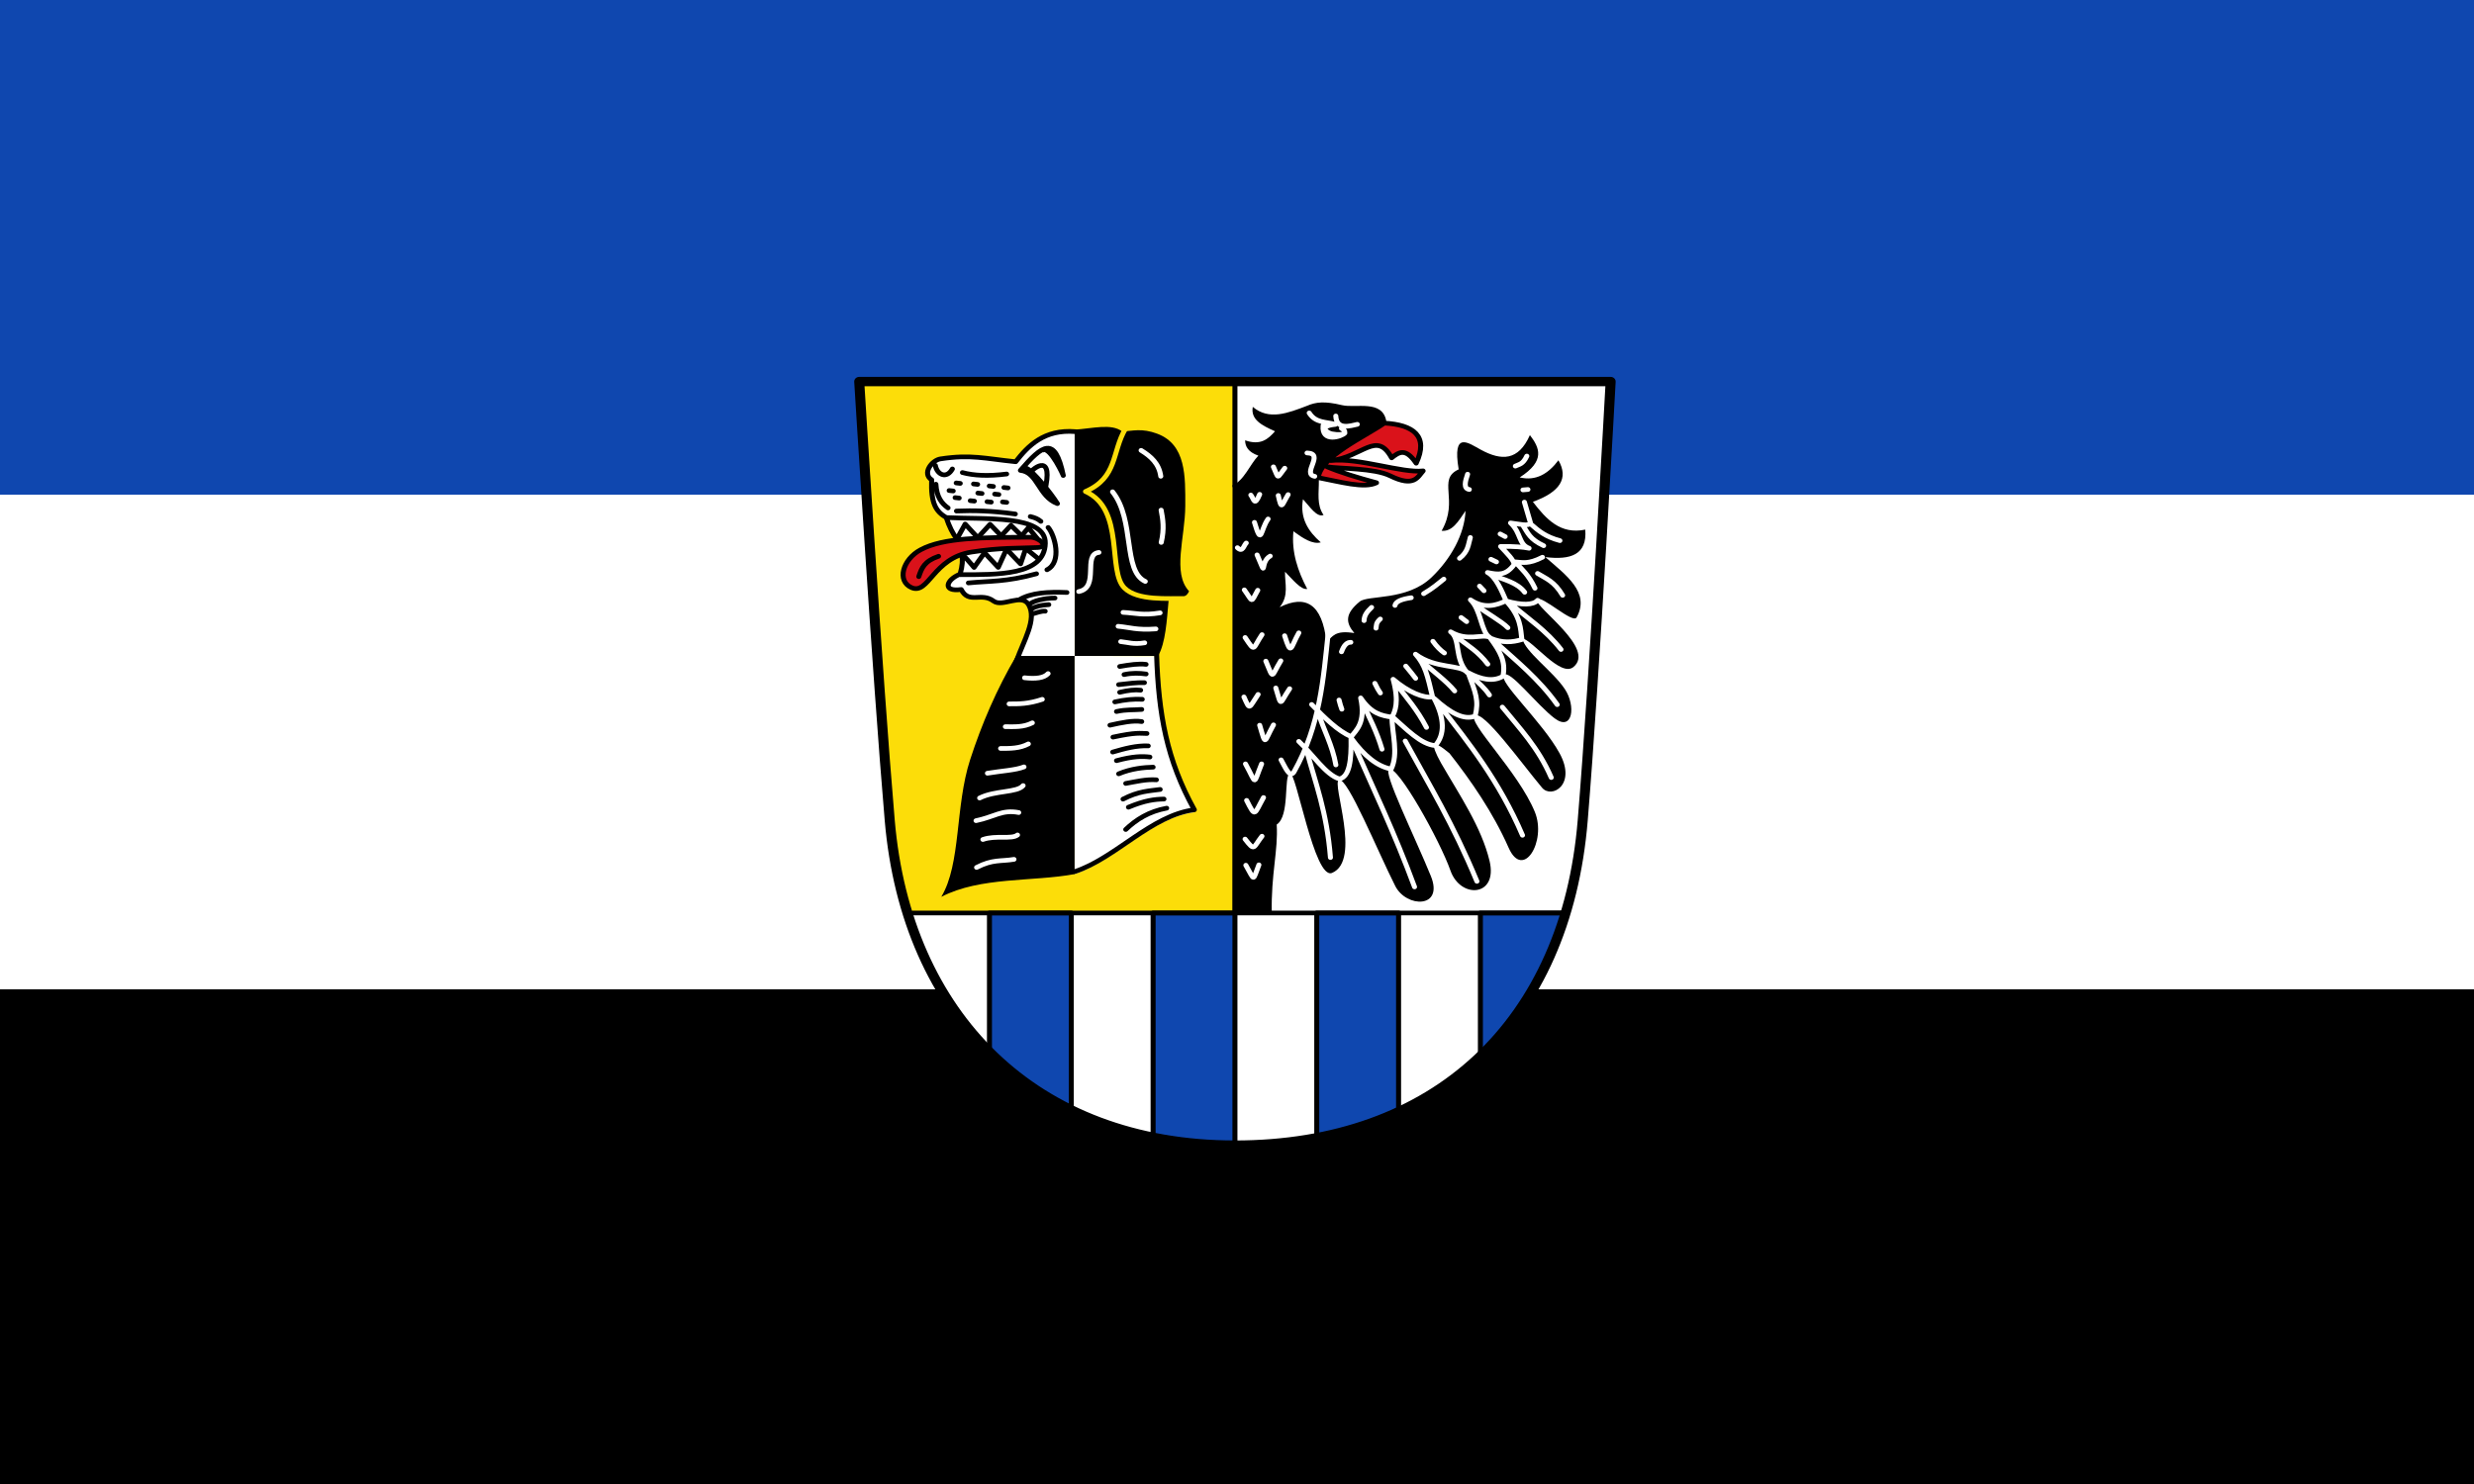
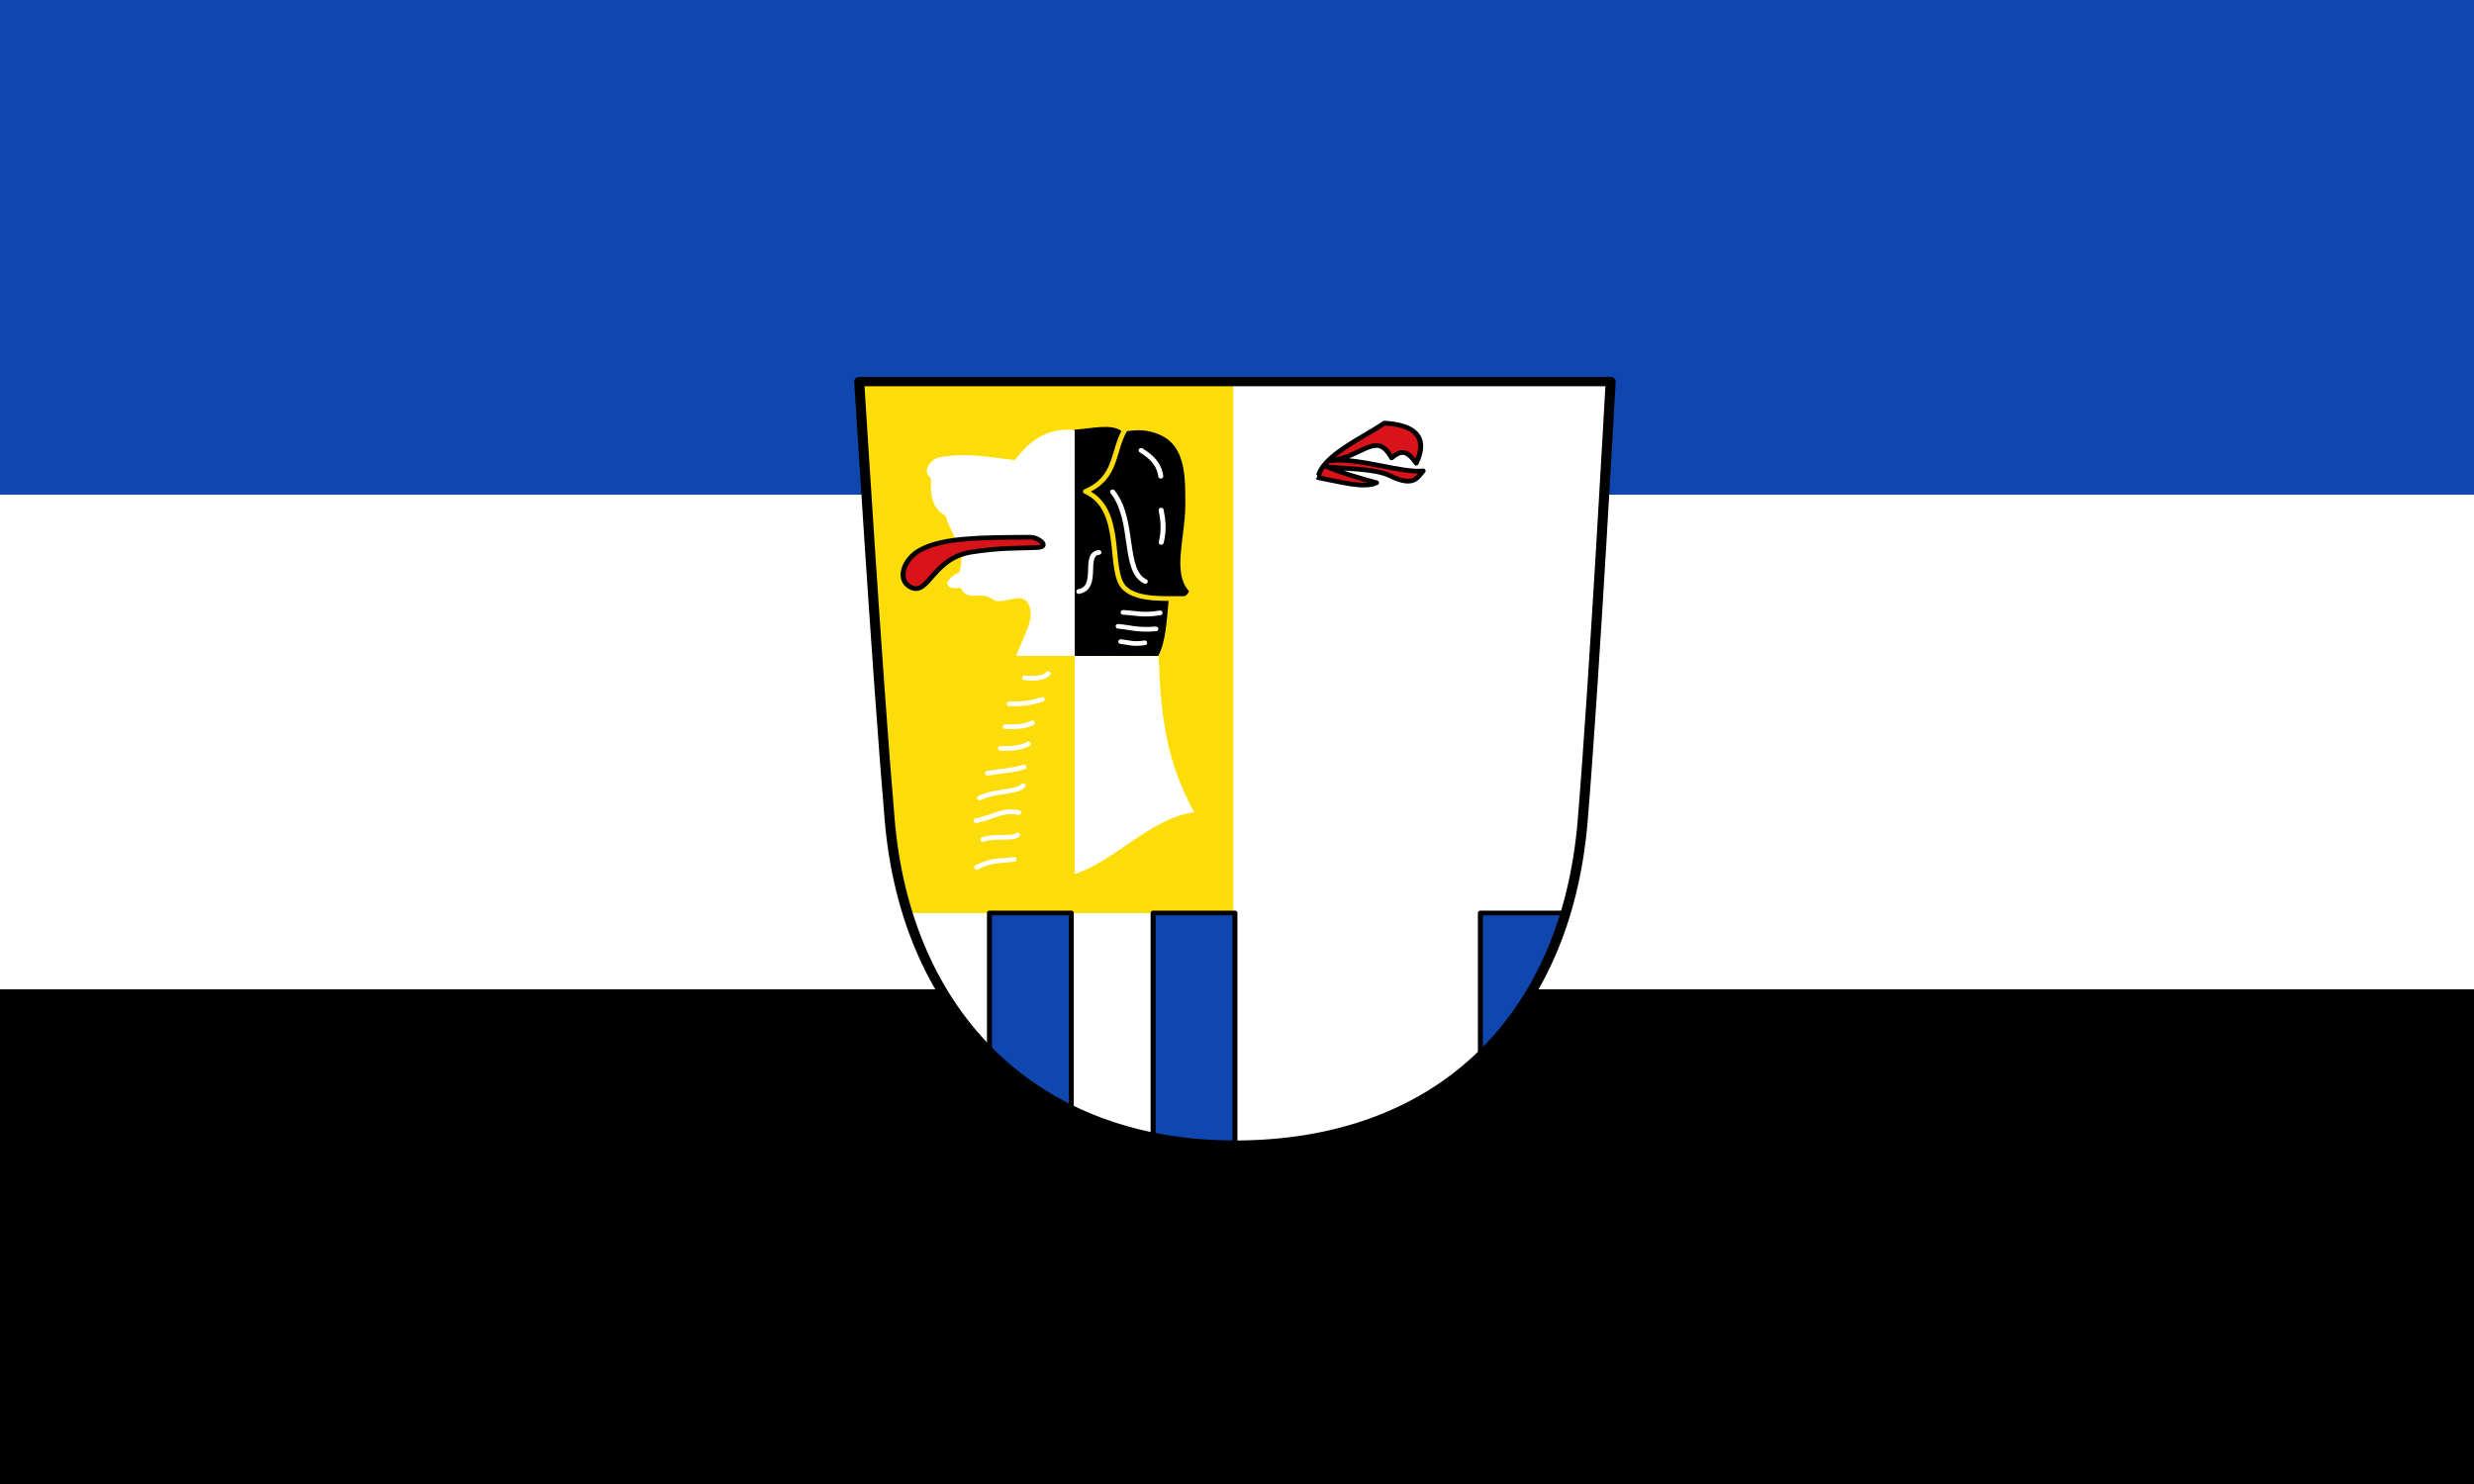
<svg xmlns="http://www.w3.org/2000/svg" version="1.1" id="svg2" width="2000" height="1200" viewBox="0 0 2000 1200">
  <rect x="0" y="0" width="2000" height="1200" fill="#333333" stroke="none" />
  <defs id="defs6">
    <style id="style6" type="text/css">
   
    .str0 {stroke:#1F1A17;stroke-width:0.076;stroke-linecap:round;stroke-linejoin:round}
    .str7 {stroke:#0A0B0C;stroke-linecap:round;stroke-linejoin:round}
    .str6 {stroke:#1F1A17;stroke-linecap:round}
    .str5 {stroke:#1F1A17;stroke-linecap:round;stroke-linejoin:round}
    .str4 {stroke:#1F1A17;stroke-linecap:round;stroke-linejoin:round}
    .str2 {stroke:#1F1A17;stroke-width:2;stroke-linejoin:round}
    .str1 {stroke:#0A0B0C;stroke-width:2.5;stroke-linecap:round;stroke-linejoin:round}
    .str3 {stroke:#1F1A17;stroke-width:2.5}
    .fil3 {fill:none}
    .fil1 {fill:#00923F}
    .fil5 {fill:#1F1A17}
    .fil2 {fill:white}
    .fil4 {fill:blue}
    .fil0 {fill:#FFCC00}
   
  </style>
    <style id="style15" type="text/css">
  .Rand2 { stroke: #202020; stroke-width:30; }
  .Rand4 { stroke: #202020; stroke-width:60; }
  .Rand6 { stroke: #202020; stroke-width:90; }
  .Gold4 { stroke: #ffef00; stroke-width:60; }
  .Schwarz { fill: #000000; }
  .Blau { fill: #0000ff; }
  .Gold { fill: #ffef00; }
  .Silber { fill: #ffffff; }
  </style>
    <style id="style3521" type="text/css">
  .Rand2 { stroke: #202020; stroke-width:30; }
  .Rand4 { stroke: #202020; stroke-width:60; }
  .Rand6 { stroke: #202020; stroke-width:90; }
  .Gold4 { stroke: #ffef00; stroke-width:60; }
  .Schwarz { fill: #000000; }
  .Blau { fill: #0000ff; }
  .Gold { fill: #ffef00; }
  .Silber { fill: #ffffff; }
  </style>
    <style type="text/css" id="style6-2">
   
    .str0 {stroke:#1F1A17;stroke-width:0.076;stroke-linecap:round;stroke-linejoin:round}
    .str7 {stroke:#0A0B0C;stroke-linecap:round;stroke-linejoin:round}
    .str6 {stroke:#1F1A17;stroke-linecap:round}
    .str5 {stroke:#1F1A17;stroke-linecap:round;stroke-linejoin:round}
    .str4 {stroke:#1F1A17;stroke-linecap:round;stroke-linejoin:round}
    .str2 {stroke:#1F1A17;stroke-width:2;stroke-linejoin:round}
    .str1 {stroke:#0A0B0C;stroke-width:2.5;stroke-linecap:round;stroke-linejoin:round}
    .str3 {stroke:#1F1A17;stroke-width:2.5}
    .fil3 {fill:none}
    .fil1 {fill:#00923F}
    .fil5 {fill:#1F1A17}
    .fil2 {fill:white}
    .fil4 {fill:blue}
    .fil0 {fill:#FFCC00}
   
  </style>
    <style type="text/css" id="style15-1">
  .Rand2 { stroke: #202020; stroke-width:30; }
  .Rand4 { stroke: #202020; stroke-width:60; }
  .Rand6 { stroke: #202020; stroke-width:90; }
  .Gold4 { stroke: #ffef00; stroke-width:60; }
  .Schwarz { fill: #000000; }
  .Blau { fill: #0000ff; }
  .Gold { fill: #ffef00; }
  .Silber { fill: #ffffff; }
  </style>
    <style type="text/css" id="style3521-1">
  .Rand2 { stroke: #202020; stroke-width:30; }
  .Rand4 { stroke: #202020; stroke-width:60; }
  .Rand6 { stroke: #202020; stroke-width:90; }
  .Gold4 { stroke: #ffef00; stroke-width:60; }
  .Schwarz { fill: #000000; }
  .Blau { fill: #0000ff; }
  .Gold { fill: #ffef00; }
  .Silber { fill: #ffffff; }
  </style>
    <style type="text/css" id="style6-4">
   
    .str0 {stroke:#1F1A17;stroke-width:0.076;stroke-linecap:round;stroke-linejoin:round}
    .str7 {stroke:#0A0B0C;stroke-linecap:round;stroke-linejoin:round}
    .str6 {stroke:#1F1A17;stroke-linecap:round}
    .str5 {stroke:#1F1A17;stroke-linecap:round;stroke-linejoin:round}
    .str4 {stroke:#1F1A17;stroke-linecap:round;stroke-linejoin:round}
    .str2 {stroke:#1F1A17;stroke-width:2;stroke-linejoin:round}
    .str1 {stroke:#0A0B0C;stroke-width:2.5;stroke-linecap:round;stroke-linejoin:round}
    .str3 {stroke:#1F1A17;stroke-width:2.5}
    .fil3 {fill:none}
    .fil1 {fill:#00923F}
    .fil5 {fill:#1F1A17}
    .fil2 {fill:white}
    .fil4 {fill:blue}
    .fil0 {fill:#FFCC00}
   
  </style>
    <style type="text/css" id="style15-6">
  .Rand2 { stroke: #202020; stroke-width:30; }
  .Rand4 { stroke: #202020; stroke-width:60; }
  .Rand6 { stroke: #202020; stroke-width:90; }
  .Gold4 { stroke: #ffef00; stroke-width:60; }
  .Schwarz { fill: #000000; }
  .Blau { fill: #0000ff; }
  .Gold { fill: #ffef00; }
  .Silber { fill: #ffffff; }
  </style>
    <style type="text/css" id="style3521-10">
  .Rand2 { stroke: #202020; stroke-width:30; }
  .Rand4 { stroke: #202020; stroke-width:60; }
  .Rand6 { stroke: #202020; stroke-width:90; }
  .Gold4 { stroke: #ffef00; stroke-width:60; }
  .Schwarz { fill: #000000; }
  .Blau { fill: #0000ff; }
  .Gold { fill: #ffef00; }
  .Silber { fill: #ffffff; }
  </style>
    <style type="text/css" id="style6-20">
   
    .str0 {stroke:#1F1A17;stroke-width:0.076;stroke-linecap:round;stroke-linejoin:round}
    .str7 {stroke:#0A0B0C;stroke-linecap:round;stroke-linejoin:round}
    .str6 {stroke:#1F1A17;stroke-linecap:round}
    .str5 {stroke:#1F1A17;stroke-linecap:round;stroke-linejoin:round}
    .str4 {stroke:#1F1A17;stroke-linecap:round;stroke-linejoin:round}
    .str2 {stroke:#1F1A17;stroke-width:2;stroke-linejoin:round}
    .str1 {stroke:#0A0B0C;stroke-width:2.5;stroke-linecap:round;stroke-linejoin:round}
    .str3 {stroke:#1F1A17;stroke-width:2.5}
    .fil3 {fill:none}
    .fil1 {fill:#00923F}
    .fil5 {fill:#1F1A17}
    .fil2 {fill:white}
    .fil4 {fill:blue}
    .fil0 {fill:#FFCC00}
   
  </style>
    <style type="text/css" id="style15-62">
  .Rand2 { stroke: #202020; stroke-width:30; }
  .Rand4 { stroke: #202020; stroke-width:60; }
  .Rand6 { stroke: #202020; stroke-width:90; }
  .Gold4 { stroke: #ffef00; stroke-width:60; }
  .Schwarz { fill: #000000; }
  .Blau { fill: #0000ff; }
  .Gold { fill: #ffef00; }
  .Silber { fill: #ffffff; }
  </style>
    <style type="text/css" id="style3521-5">
  .Rand2 { stroke: #202020; stroke-width:30; }
  .Rand4 { stroke: #202020; stroke-width:60; }
  .Rand6 { stroke: #202020; stroke-width:90; }
  .Gold4 { stroke: #ffef00; stroke-width:60; }
  .Schwarz { fill: #000000; }
  .Blau { fill: #0000ff; }
  .Gold { fill: #ffef00; }
  .Silber { fill: #ffffff; }
  </style>
    <style type="text/css" id="style6-3">
   
    .str0 {stroke:#1F1A17;stroke-width:0.076;stroke-linecap:round;stroke-linejoin:round}
    .str7 {stroke:#0A0B0C;stroke-linecap:round;stroke-linejoin:round}
    .str6 {stroke:#1F1A17;stroke-linecap:round}
    .str5 {stroke:#1F1A17;stroke-linecap:round;stroke-linejoin:round}
    .str4 {stroke:#1F1A17;stroke-linecap:round;stroke-linejoin:round}
    .str2 {stroke:#1F1A17;stroke-width:2;stroke-linejoin:round}
    .str1 {stroke:#0A0B0C;stroke-width:2.5;stroke-linecap:round;stroke-linejoin:round}
    .str3 {stroke:#1F1A17;stroke-width:2.5}
    .fil3 {fill:none}
    .fil1 {fill:#00923F}
    .fil5 {fill:#1F1A17}
    .fil2 {fill:white}
    .fil4 {fill:blue}
    .fil0 {fill:#FFCC00}
   
  </style>
    <style type="text/css" id="style15-7">
  .Rand2 { stroke: #202020; stroke-width:30; }
  .Rand4 { stroke: #202020; stroke-width:60; }
  .Rand6 { stroke: #202020; stroke-width:90; }
  .Gold4 { stroke: #ffef00; stroke-width:60; }
  .Schwarz { fill: #000000; }
  .Blau { fill: #0000ff; }
  .Gold { fill: #ffef00; }
  .Silber { fill: #ffffff; }
  </style>
    <style type="text/css" id="style3521-7">
  .Rand2 { stroke: #202020; stroke-width:30; }
  .Rand4 { stroke: #202020; stroke-width:60; }
  .Rand6 { stroke: #202020; stroke-width:90; }
  .Gold4 { stroke: #ffef00; stroke-width:60; }
  .Schwarz { fill: #000000; }
  .Blau { fill: #0000ff; }
  .Gold { fill: #ffef00; }
  .Silber { fill: #ffffff; }
  </style>
    <style id="style6-2-8" type="text/css">
   
    .str0 {stroke:#1F1A17;stroke-width:0.076;stroke-linecap:round;stroke-linejoin:round}
    .str7 {stroke:#0A0B0C;stroke-linecap:round;stroke-linejoin:round}
    .str6 {stroke:#1F1A17;stroke-linecap:round}
    .str5 {stroke:#1F1A17;stroke-linecap:round;stroke-linejoin:round}
    .str4 {stroke:#1F1A17;stroke-linecap:round;stroke-linejoin:round}
    .str2 {stroke:#1F1A17;stroke-width:2;stroke-linejoin:round}
    .str1 {stroke:#0A0B0C;stroke-width:2.5;stroke-linecap:round;stroke-linejoin:round}
    .str3 {stroke:#1F1A17;stroke-width:2.5}
    .fil3 {fill:none}
    .fil1 {fill:#00923F}
    .fil5 {fill:#1F1A17}
    .fil2 {fill:white}
    .fil4 {fill:blue}
    .fil0 {fill:#FFCC00}
   
  </style>
    <style id="style15-1-8" type="text/css">
  .Rand2 { stroke: #202020; stroke-width:30; }
  .Rand4 { stroke: #202020; stroke-width:60; }
  .Rand6 { stroke: #202020; stroke-width:90; }
  .Gold4 { stroke: #ffef00; stroke-width:60; }
  .Schwarz { fill: #000000; }
  .Blau { fill: #0000ff; }
  .Gold { fill: #ffef00; }
  .Silber { fill: #ffffff; }
  </style>
    <style id="style3521-1-4" type="text/css">
  .Rand2 { stroke: #202020; stroke-width:30; }
  .Rand4 { stroke: #202020; stroke-width:60; }
  .Rand6 { stroke: #202020; stroke-width:90; }
  .Gold4 { stroke: #ffef00; stroke-width:60; }
  .Schwarz { fill: #000000; }
  .Blau { fill: #0000ff; }
  .Gold { fill: #ffef00; }
  .Silber { fill: #ffffff; }
  </style>
    <style id="style6-4-2" type="text/css">
   
    .str0 {stroke:#1F1A17;stroke-width:0.076;stroke-linecap:round;stroke-linejoin:round}
    .str7 {stroke:#0A0B0C;stroke-linecap:round;stroke-linejoin:round}
    .str6 {stroke:#1F1A17;stroke-linecap:round}
    .str5 {stroke:#1F1A17;stroke-linecap:round;stroke-linejoin:round}
    .str4 {stroke:#1F1A17;stroke-linecap:round;stroke-linejoin:round}
    .str2 {stroke:#1F1A17;stroke-width:2;stroke-linejoin:round}
    .str1 {stroke:#0A0B0C;stroke-width:2.5;stroke-linecap:round;stroke-linejoin:round}
    .str3 {stroke:#1F1A17;stroke-width:2.5}
    .fil3 {fill:none}
    .fil1 {fill:#00923F}
    .fil5 {fill:#1F1A17}
    .fil2 {fill:white}
    .fil4 {fill:blue}
    .fil0 {fill:#FFCC00}
   
  </style>
    <style id="style15-6-5" type="text/css">
  .Rand2 { stroke: #202020; stroke-width:30; }
  .Rand4 { stroke: #202020; stroke-width:60; }
  .Rand6 { stroke: #202020; stroke-width:90; }
  .Gold4 { stroke: #ffef00; stroke-width:60; }
  .Schwarz { fill: #000000; }
  .Blau { fill: #0000ff; }
  .Gold { fill: #ffef00; }
  .Silber { fill: #ffffff; }
  </style>
    <style id="style3521-10-4" type="text/css">
  .Rand2 { stroke: #202020; stroke-width:30; }
  .Rand4 { stroke: #202020; stroke-width:60; }
  .Rand6 { stroke: #202020; stroke-width:90; }
  .Gold4 { stroke: #ffef00; stroke-width:60; }
  .Schwarz { fill: #000000; }
  .Blau { fill: #0000ff; }
  .Gold { fill: #ffef00; }
  .Silber { fill: #ffffff; }
  </style>
  </defs>
  <g id="g14089" transform="translate(-550.86,-24.281)">
    <path id="path14003" d="m 2550.86,424.281 v 400 H 550.86 v -400 z" style="fill:#ffffff;stroke-width:3.024" />
    <path id="path14005" d="M 2550.86,24.281 V 424.281 H 550.86 V 24.281 Z" style="fill:#0f47af;stroke-width:3.024" />
    <path id="path14007" d="M 2550.86,824.281 V 1224.281 H 550.86 V 824.281 Z" style="stroke-width:3.024" />
    <path id="path14009" d="m 1245.464,332.862 h 607.5 c 0,0 -12.843,236.727 -22.579,354.876 -13.5,163.833 -119.171,262.619 -281.168,262.619 -162,0 -265.582,-105.099 -279.082,-262.619 -10.128,-118.177 -24.668,-354.876 -24.668,-354.876 z" style="fill:#ffffff;stroke-width:2.964" />
    <path id="path14011" d="m 1247.483,333.492 300.375,-0.616 v 429.746 h -263.25 c -15.819,-48.219 -18.47,-132.584 -24.325,-209.231 -5.587,-73.152 -12.807,-219.885 -12.807,-219.885 z" style="fill:#fcdd09;stroke-width:2.964" />
-     <path id="path14013" d="m 1372.364,554.667 h 47.25 v 176.435 c -33.75,6.301 -76.266,2.016 -107.816,18.391 16.096,-26.757 11.042,-73.032 23.327,-110.919 9.336,-28.814 21.477,-57.064 37.239,-83.893 z" style="stroke-width:2.964" />
    <path id="path14015" d="m 1419.614,554.667 h 67.5 c 6.008,-10.655 7.002,-28.333 8.496,-45.306 6.968,-0.622 14.074,-1.086 16.491,-7.017 -13.755,-14.731 -3.133,-43.502 -3.056,-68.999 0.071,-23.67 0.755,-49.511 -22.542,-58.312 -12.675,-4.789 -20.011,-2.22 -28.47,-1.836 -8.76,-6.745 -23.367,-2.429 -39.107,-1.438 z" style="stroke-width:2.964" />
    <path id="path14017" d="m 1326.434,487.157 c -11.374,4.531 -14.678,14.59 0.877,12.442 6.222,12.11 16.194,1.885 26.122,9.326 7.299,5.471 22.849,-6.797 28.488,3.116 6.701,11.78 -3.584,25.835 -9.551,42.631 h 47.25 V 371.939 c -25.184,-2.105 -38.226,11.457 -48.272,24.349 -25.113,-2.572 -36.085,-6.069 -60.787,-2.317 -7.06,1.071 -15.105,11.915 -7.155,16.89 -0.641,19.207 3.369,25.549 11.816,30.578 6.928,21.02 16.755,26.136 11.211,45.719 z" style="fill:#ffffff;stroke-width:2.964" />
    <g id="g14023" style="stroke-width:1.32;stroke-linecap:round;stroke-linejoin:round" transform="matrix(3.068,0,0,2.864,1088.987,-298.925)">
      <path id="path14019" d="m 64.79,278.76 c 4.502,2.102 5.658,-8.357 15.785,-10.04 7.851,-1.304 11.999,-1.02 17.419,-1.282 3.289,-0.159 0.354,-2.913 -1.903,-2.904 -12.72,0.051 -22.897,0.073 -28.919,3.545 -4.732,2.728 -6.324,8.839 -2.381,10.68 z" style="fill:#da121a;stroke:#000000" />
      <path id="path14021" d="m 121.14,233.93 c -3.605,6.537 -1.991,13.722 -10.512,17.689 10.49,5.04 5.664,22.447 10.287,27.27 3.477,3.63 11.304,2.866 16.241,2.936" style="fill:none;stroke:#fcdd09" />
    </g>
    <path id="path14025" d="m 1419.614,554.667 v 176.435 c 33.109,-10.936 61.824,-45.598 96.694,-50.001 -22.315,-40.299 -27.255,-77.563 -28.755,-126.226 z" style="fill:#ffffff;stroke-width:2.964" />
-     <path id="path14027" d="m 1578.976,763.009 c -0.706,-32.214 5.287,-50.831 3.982,-71.978 10.803,-7.04 5.48,-38.942 10.588,-41.491 5.102,-2.546 19.747,86.556 34.146,80.599 24.193,-10.016 -0.752,-73.149 5.615,-75.214 6.897,-2.225 31.332,57.857 45.461,85.766 9.045,17.861 39.475,18.274 28.819,-7.965 -12.914,-31.793 -39.064,-84.371 -33.781,-86.528 7.226,-2.953 41.071,57.742 49.634,82.105 8.094,23.028 38.518,21.184 31.602,-7.779 -6.535,-27.373 -24.165,-53.125 -39.273,-79.287 -9.134,-16.472 -7.4,-19.752 6.854,-7.836 17.369,22.106 35.189,47.815 47.805,76.363 11.717,26.517 30.866,-5.264 21.226,-28.871 -13.353,-32.698 -55.35,-73.255 -48.52,-77.935 6.845,-4.677 37.297,37.971 54.359,58.312 7.634,9.102 28.132,-2.326 14.147,-27.863 -13.976,-25.52 -49.612,-57.828 -45.084,-63.213 4.467,-5.313 26.632,24.131 41.089,34.952 14.617,10.941 17.332,-10.019 8.244,-23.641 -9.861,-14.785 -32.222,-30.08 -34.434,-41.081 8.505,1.547 30.805,31.735 41.301,23.269 18.44,-14.877 -30.36,-47.557 -30.225,-55.225 5.489,-2.864 29.795,20.645 32.906,14.997 11.067,-20.078 -8.49,-34.047 -25.325,-48.72 20.419,2.569 33.995,-1.922 32.268,-22.201 -19.992,4.173 -31.538,-8.404 -42.329,-22.484 22.045,-7.928 29.016,-19.104 20.652,-33.583 -8.312,11.05 -18.32,16.956 -31.302,13.84 20.989,-13.445 16.047,-23.985 8.244,-34.204 -9.315,20.903 -22.947,20.883 -39.623,11.849 -9.999,-5.416 -23.309,-15.879 -17.958,15.873 -17.792,8.083 0.549,24.624 -13.798,49.668 8.643,0.702 13.337,-7.304 19.348,-16.154 -0.816,18.889 -11.84,38.87 -27.568,53.879 -19.965,19.056 -51.303,14.069 -57.943,19.488 -12.205,9.965 -11.395,17.162 -4.385,25.489 -15.813,-2.595 -17.556,2.816 -22.554,7.287 -3.409,-31.148 -16.863,-38.535 -37.806,-28.215 7.707,-9.558 4.062,-19.113 4.311,-28.671 6.228,6.227 12.822,14.831 17.958,13.897 -7.695,-14.607 -12.797,-29.822 -11.177,-46.604 7.787,5.671 15.494,10.778 22.131,8.936 -10.159,-8.899 -17.032,-19.471 -14.399,-34.883 5.55,5.94 11.104,14.94 16.654,12.751 -5.747,-8.269 -3.697,-17.709 -3.801,-28.086 7.404,-24.059 32.962,-31.349 54.525,-47.749 -3.154,-17.738 -24.546,-10.262 -35.867,-12.983 -13.966,-3.36 -21.118,-2.546 -28.154,0.516 -15.372,5.852 -30.805,12.055 -43.921,0.888 -1.878,10.188 7.14,14.937 17.97,19.734 -5.559,6.321 -11.711,11.729 -24.171,7.312 0.034,5.075 2.525,9.495 10.717,12.393 -6.603,6.708 -11.809,20.614 -20.897,23.888 l -0.157,345.997 z" style="stroke-width:2.964" />
    <g id="g14053" style="stroke-linecap:round;stroke-linejoin:round" transform="matrix(3.068,0,0,2.864,1088.987,-298.925)">
      <g id="g14049" style="stroke-width:1.32">
        <g id="g14041" style="stroke:#000000">
          <path id="path14029" d="m 175.25,242.89 c 8.366,-0.952 12.04,-8.585 16.04,-0.774 1.807,-1.506 3.61,-3.03 6.469,1.516 3.377,-7.664 -0.759,-10.882 -8.39,-11.321 -5.328,3.951 -16.677,9.33 -17.428,15.397 5.712,1.156 12.165,3.158 15.364,1.442 -5.221,-1.502 -9.71,-3 -13.03,-4.506 3.513,0.587 12.436,0.336 16.63,2.55 6.36,3.357 7.25,0.301 8.679,-1.392 -5.529,0.712 -16.991,-3.813 -24.339,-2.912 z" style="fill:#da121a" />
          <g id="g14039" style="fill:#0f47af">
            <path id="path14031" d="m 85.32,370.62 h 21.56 v 55.44 c -8.06,-4.705 -15.518,-10 -21.56,-16.72 z" />
            <path id="path14033" d="M 128.44,370.62 H 150 v 65.56 c -7.805,-0.329 -14.558,-1.374 -21.56,-2.64 z" />
-             <path id="path14035" d="m 171.56,370.62 h 21.56 v 55.44 c -6.954,4.984 -14.778,6.678 -21.56,7.92 z" />
            <path id="path14037" d="m 214.68,370.62 h 22 c -2.525,16.526 -11.75,29.25 -22,40.04 z" />
          </g>
        </g>
        <g id="g14047" style="fill:none">
          <path id="path14043" d="m 152.98,266.17 c -0.689,0.696 -0.911,2.794 -2.325,1.314 m 3.538,-14.859 c 0.858,1.215 0.931,3.37 2.325,-0.202 m 4.907,0.329 c 0.897,4.417 0.874,2.723 2.593,-0.255 m 5.555,-23.05 c 1.722,2.924 4.445,2.422 6.905,3.231 -4.672,0.494 -2.216,2.402 -0.957,2.659 3.477,0.71 4.25,-0.602 2.559,-1.519 m -1.503,-3.513 c 0.194,4.101 3.922,2.763 5.669,2.352 m -13.245,8.08 c 4.742,0.15 -1.458,5.888 2.02,6.606 m 38.576,39.852 1.45,1.174 m 3.411,-10.04 1.164,1.317 m 1.838,-8.893 1.45,0.745 m 6.984,-20.329 1.307,-0.112 m -7.311,12.549 1.307,0.745 m 9.843,5.83 c -3.727,2.035 -5.273,1.454 -7.181,1.307 1.733,2.118 3.467,3.553 5.2,7.443 m -10.249,-3.353 c 1.731,0.861 5.632,1.721 7.533,4.497 m 3.411,-5.32 c 2.199,1.465 4.397,2.198 6.596,6.177 M 226.037,261.46 c 1.131,1.821 1.648,3.642 5.309,5.463 m -7.454,-22.474 c 1.01,-0.524 2.01,-0.511 3.02,-2.829 m 1.123,19.268 c 1.888,1.793 3.842,3.559 7.597,4.605 m -23.607,-0.888 c -0.555,1.964 -0.501,3.928 -2.839,5.891 m 2.124,-23.76 c -0.677,2.128 -1.126,4.068 0.449,4.319 m 2.522,33.19 c 1.532,1.382 6.096,4.105 7.627,5.835 m -12.795,3.163 c 2.134,1.786 5.02,3.588 7.506,7.129 m -16.923,-0.452 c 2.123,2.16 6.03,5.178 8.203,8.03 m 15.418,-24.05 c 3.819,3.535 8.781,7.03 12.6,12.324 m -16.746,-1.603 c 4.819,4.687 10.925,9.926 15.745,17.18 m -22.03,-7.464 c 1.15,1.152 3.02,2.843 4.166,4.748 m 3.411,3.4 c 4.553,6.03 9.411,11.352 12.886,19.9 M 204.453,312.77 c 6.91,9.497 15.15,20.497 21.32,35.911 m -30.898,-26.619 c 6.297,12.389 12.593,23.332 18.89,39.628 m -32.47,-38.77 c 5.344,13.03 10.687,24.871 16.03,40.34 m -28.467,-38.627 c 2.375,9.432 5.345,17.379 6.31,30.336 m 17.849,-48.2 c 1.971,2.694 5.124,6.618 7.454,11.466 m -16.46,-6.03 c 1.341,3.093 3.397,7.268 4.738,12.181 m -16.46,-9.322 c 0.864,3.22 3.444,8.314 4.309,13.754 m 0.837,-18.328 c 0.245,1.072 0.49,1.913 0.735,2.604 m 8.7,-7.321 c 0.563,1.26 1.044,2.165 1.45,2.747 m 6.698,-7.607 c 0.993,1.282 1.974,2.552 2.593,3.461 m 4.554,-10.466 c 1.01,1.514 2.01,2.566 3.02,3.318 m -16.888,-9.608 c -1.219,1.149 -0.968,1.809 -1.123,2.604 m -1.164,-5.891 c -1.2,1.249 -1.933,2.212 -1.981,3.747 m 12.416,-6.463 c -2.458,0.38 -4.094,1.034 -4.268,2.175 m 7.556,-3.318 c 2.621,-1.655 3.748,-2.813 5.309,-4.115 m -30.469,15.265 c -1.263,12.619 -2.061,25.965 -9.03,39.19 -1.127,1.845 -2.255,-1.302 -3.382,-3.426 m 15.921,-30.503 c 0.622,-1.867 1.447,-2.725 2.45,-2.686 m -10.313,17.552 c 3.477,3.869 6.954,7.489 10.431,9.104 1.171,-1.774 3.928,-3.821 2.48,-10.955 2.753,4.4 5.506,5.03 8.259,5.428 0.783,-1.638 1.937,-4.144 0.293,-10.694 4.02,3.688 8.175,5.435 10.383,4.964 -1.344,-6.02 -1.888,-8.964 -4.487,-12.05 5.323,4.282 11.85,2.777 13.64,5.217 -3.511,-4.12 -1.683,-9.47 -4.375,-11.527 4.526,2.852 8.173,0.489 10.275,1.553 -2.275,-1.42 -2.228,-7.763 -5.059,-10.58 3.628,2.635 6.887,1.575 9.375,0.255 -1.058,-2.565 -2.608,-6.728 -4.881,-7.978 2.916,0.656 4.813,0.871 6.974,-2.179 0.174,-1.185 -1.888,-3.264 -3.523,-5.174 3.821,-0.05 5.954,0.182 7.5,0.511 -2.856,-1.149 -2.022,-4.27 -4.879,-7.144 2.078,0.246 4.921,1.104 5.241,-0.057 l -1.592,-5.822 m -59.44,67.55 c 3.581,3.557 7.161,9.546 10.742,10.609 2.575,-0.717 3.134,-5.096 3.02,-11.593 3.523,5.202 7.05,8.116 10.57,8.791 1.98,-4.322 0.24,-9.884 0.192,-14.883 3.81,3.572 7.62,7.945 11.43,8.265 2.582,-3.11 2.459,-7.722 -0.317,-13.341 4.313,4.209 7.86,6.23 10.818,5.02 1.038,-4.363 0.164,-6.558 -1.855,-12.288 3.326,1.912 6.573,2.707 9.187,1.03 0.799,-4.171 -0.707,-6.934 -3.35,-10.779 3.222,1.472 5.868,1.212 8.333,0.412 -0.359,-3.053 -0.217,-6.373 -4.173,-10.907 4.122,1.268 7.22,1.221 8.315,-0.169 m -73.908,-12.822 c 2.867,7.239 0.485,2.168 3.447,0.335 m -4.137,-9.516 c 1.935,6.979 1.492,2.186 3.59,-0.952 m 1.405,-14.723 c 1.49,3.598 0.806,3.343 2.982,0.379 m 10.11,-12.03 c -0.462,5.02 4.981,3.063 5.721,2.113 m -26.584,74.5 c 1.639,3.911 1.208,3.301 3.74,-0.708 m -3.235,48.22 c 2.457,4.581 1.7,4.612 3.437,-0.101 m -3.639,-7.278 c 2.617,3.617 2.077,2.451 4.448,-0.809 m -4.04,-10.11 c 2.369,4.997 1.925,4.03 4.448,-0.809 m -4.751,-9.502 c 3.095,5.95 1.886,6.162 4.245,0 m -0.505,-10.917 c 1.725,6.163 1.041,4.87 3.639,-0.101 m -7.682,-38.11 c 2.377,3.543 1.614,3.821 3.538,0.101 m 7.08,12.837 c 1.778,6 1.505,3.383 3.74,-0.809 m -8.693,7.985 c 2.148,5.497 1.297,4.499 3.942,-0.101 m -1.314,7.682 c 1.591,5.626 0.849,4.619 3.639,0.202 m -11.725,-14.455 c 2.751,4.416 1.916,3.2 4.448,-0.809 m -62.56,12.18 c 2.946,0.363 5.13,0.072 6.19,-1.181 m -10.252,8.555 c 2.544,0.025 5.119,0.012 8.718,-1.282 m -9.718,7.715 c 2.367,1e-4 4.733,0.211 7.1,-1.08 m -8.352,7.227 c 2.522,0.012 5.04,0.021 7.302,-1.282 m -10.771,8.28 c 3.789,-0.668 7.43,-0.855 9.627,-1.788 m -11.681,8.785 c 4.02,-2.18 9.925,-1.477 11.447,-3.506 m -12.395,9.904 c 4.86,-1.068 6.824,-3.21 11.245,-2.293 m -9.442,7.607 c 3.359,-1.271 7.638,0.034 9.122,-1.282 m -10.778,9.169 c 4.24,-2.356 6.394,-1.657 9.844,-2.283 m 17.08,-75.61 c 5.579,-1.174 0.923,-10.533 5.294,-11.04 m 3.608,-17.12 c 5.968,8.03 2.623,22.326 8.616,25.302 m 4.181,-20.14 c 0.461,2.59 0.883,5.22 0.024,9.129 m -5.302,-25.99 c 2.582,1.688 4.736,3.751 5.18,7.31 m -9.914,38.433 c 3.091,0.145 5.193,0.95 9.728,0.133 m -11.04,3.793 c 3.161,0.301 4.858,1.138 9.931,0.739 m -9.247,3.591 c 1.981,0.199 3.343,0.862 6.292,0.335" style="stroke:#ffffff" />
-           <path id="path14045" d="m 150,220.58 v 29.48 M 65.08,370.62 H 236.24 M 66.7,275.65 c 0.777,-2.487 1.519,-4.395 5.203,-5.738 m 14.81,-17.562 1.057,0.123 m -5.489,-0.409 1.057,0.123 m 5.804,-1.695 1.057,0.123 m -4.917,-0.552 1.057,0.123 m -5.203,-0.694 1.057,0.123 m -5.632,-0.409 1.057,0.123 m -2.916,2.02 1.057,0.123 m 0.515,1.879 1.057,0.123 m 2.945,0.735 1.057,0.123 m 3.374,0.163 1.057,0.123 m 3.02,-0.051 1.057,0.123 m 6.258,3.998 c 1.287,0.34 1.967,0.669 2.748,1.367 m -2.428,24.657 c 1.047,-0.609 2.374,-1.043 4.521,-1.149 m -4.146,2.573 c 0.554,-0.174 2.387,-0.853 3.196,-0.712 M 71.2,249.564 c 0.183,3.559 1.503,5.413 3.202,6.698 m -3.345,-11.987 c 0.495,2.675 2.992,3.863 4.488,0.98 m 1.087,11.885 c 4.384,-0.189 9.217,-0.109 15.495,0.837 m 8.663,3.803 c 1.725,2.122 3.755,9.75 -0.306,11.938 m -4.69,9.926 c 0.614,-1.108 4.262,-1.965 6.768,-1.938 m -9.408,0.484 c 3.098,-1.992 7.608,-2.289 12.56,-2.056 m -25.938,-2.696 c 5.604,-0.591 9.903,-0.221 17.926,-2.593 M 73.881,258.981 c 10.159,0.555 26.308,-0.868 26.14,7.274 -0.187,9.166 -12.662,8.832 -22.358,8.851 m 0.54,-28.831 c 2.978,0.856 6.753,1.076 11.636,0.409 m 6.09,-0.266 c 1.228,-1.714 6.393,-5.761 3.916,5.269 m -0.369,-11.783 c 1.936,-0.906 5.462,7.441 5.307,7.26 -2.204,-11.523 -5.522,-8.66 -11.304,-1.496 4.606,0.512 4.736,7.365 9.746,9.373 -1.777,-3.079 -6.53,-9.28 -8.105,-9.949 m 24.538,55.931 c 2.588,-0.479 5.082,-0.865 6.918,-0.592 m -5.775,2.879 c 2.145,-0.494 4.01,-0.427 5.775,-0.163 m -7.204,3 c 2.365,-0.291 4.777,-0.628 6.775,-0.551 m -6.49,2.716 c 2.203,-0.571 4.048,-0.783 5.489,-0.592 m -6.775,3.308 c 2.593,-0.629 4.992,-0.869 7.204,-0.735 m -6.775,3.451 c 2.64,-0.626 4.422,-0.395 6.632,-0.592 m -8.348,4.452 c 3.038,-0.723 6.06,-1.417 8.348,-1.021 m -4.202,30.469 c 2.772,-2.829 6.108,-5.094 10.778,-6.02 m -10.06,-0.266 c 4.339,-1.951 6.979,-2.26 9.349,-2.308 m -10.778,0.02 c 4.067,-2.259 6.796,-2.288 9.777,-2.736 m -9.06,-1.695 c 2.687,-0.508 5.375,-1.23 8.06,-1.021 m -9.92,-1.695 c 3.311,-1.488 6.604,-1.815 9.06,-1.879 m -9.634,-1.838 c 4.29,-1.25 6.754,-1.283 8.777,-1.021 m -9.777,-1.409 c 3.116,-0.976 6.232,-1.882 9.349,-1.736 m -9.275,-2.479 c 6.21,-1.43 7.101,-1.036 8.92,-1.021 M 92.419,299.516 c 1.946,-5.867 5.44,-11.771 3.256,-15.884 -1.837,-3.46 -6.905,0.823 -9.285,-1.088 -3.236,-2.598 -6.486,0.972 -8.514,-3.256 -5.07,0.75 -3.993,-2.763 -0.286,-4.344 0.649,-2.456 0.682,-4.045 0.478,-5.216 -0.276,-1.175 3.2,3.331 3.2,3.331 l 2.751,-4.153 3.615,4.132 2.18,-5.141 3.709,4.147 1.37,-4.335 3.096,2.707 m 9.972,-35.698 c -8.208,-0.735 -12.459,4 -15.733,8.501 -8.185,-0.898 -11.761,-2.119 -19.812,-0.809 -2.301,0.374 -4.923,4.16 -2.332,5.897 -0.209,6.706 1.098,8.92 3.851,10.676 0.79,2.567 1.695,4.454 2.793,6.068 l 2.193,-4.237 3.317,3.851 3.237,-3.782 2.955,3.259 2.551,-2.962 2.817,2.959 1.785,-2.275 2.228,2.91 m 9.98,94.17 c 10.791,-3.818 20.15,-15.92 31.515,-17.457 -7.273,-14.07 -9.455,-26.936 -9.944,-43.928" style="stroke:#000000" />
        </g>
      </g>
      <path id="path14051" d="m 51,220.58 h 198 c 0,0 -4.186,82.65 -7.359,123.9 -4.4,57.2 -38.841,91.69 -91.64,91.69 -52.8,0 -86.56,-36.694 -90.96,-91.69 -3.301,-41.26 -8.04,-123.9 -8.04,-123.9 z" style="fill:none;stroke:#000000;stroke-width:2.64" />
    </g>
  </g>
</svg>